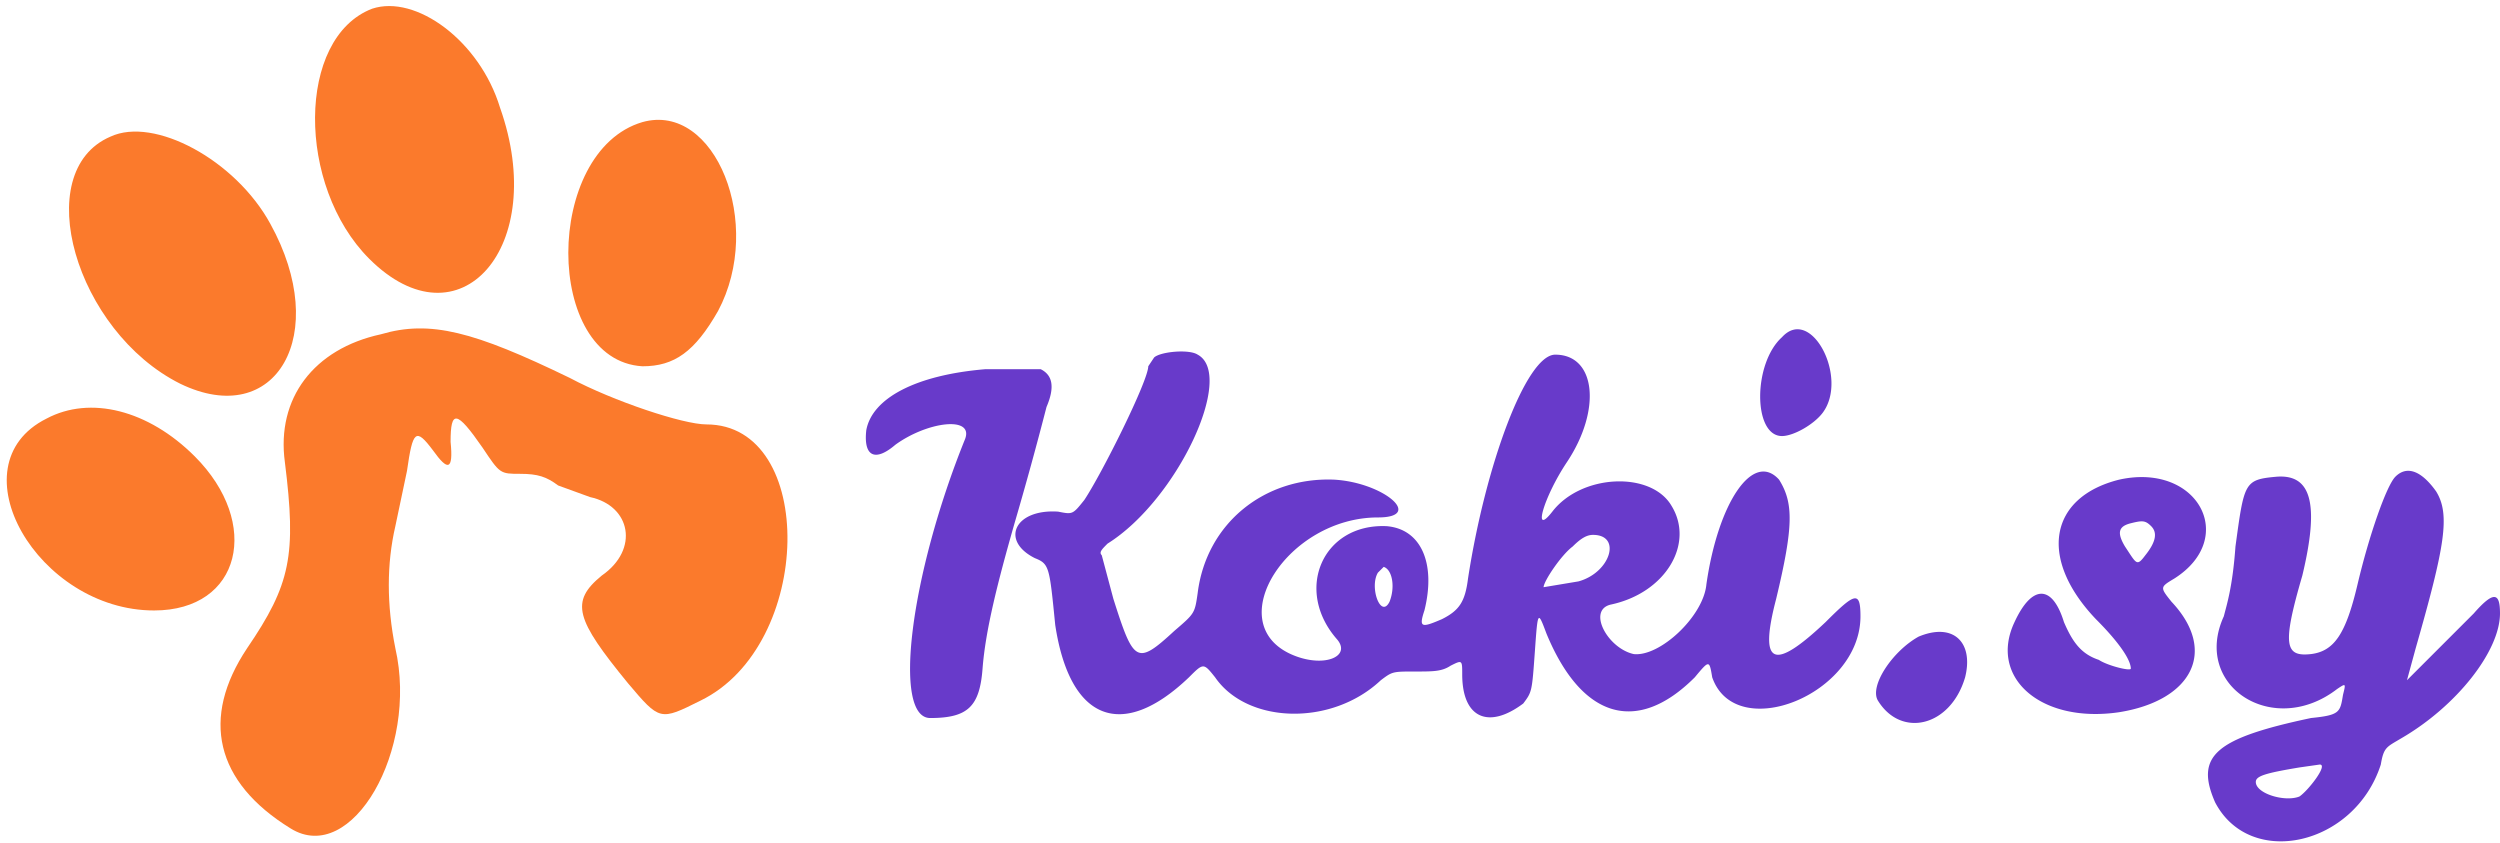
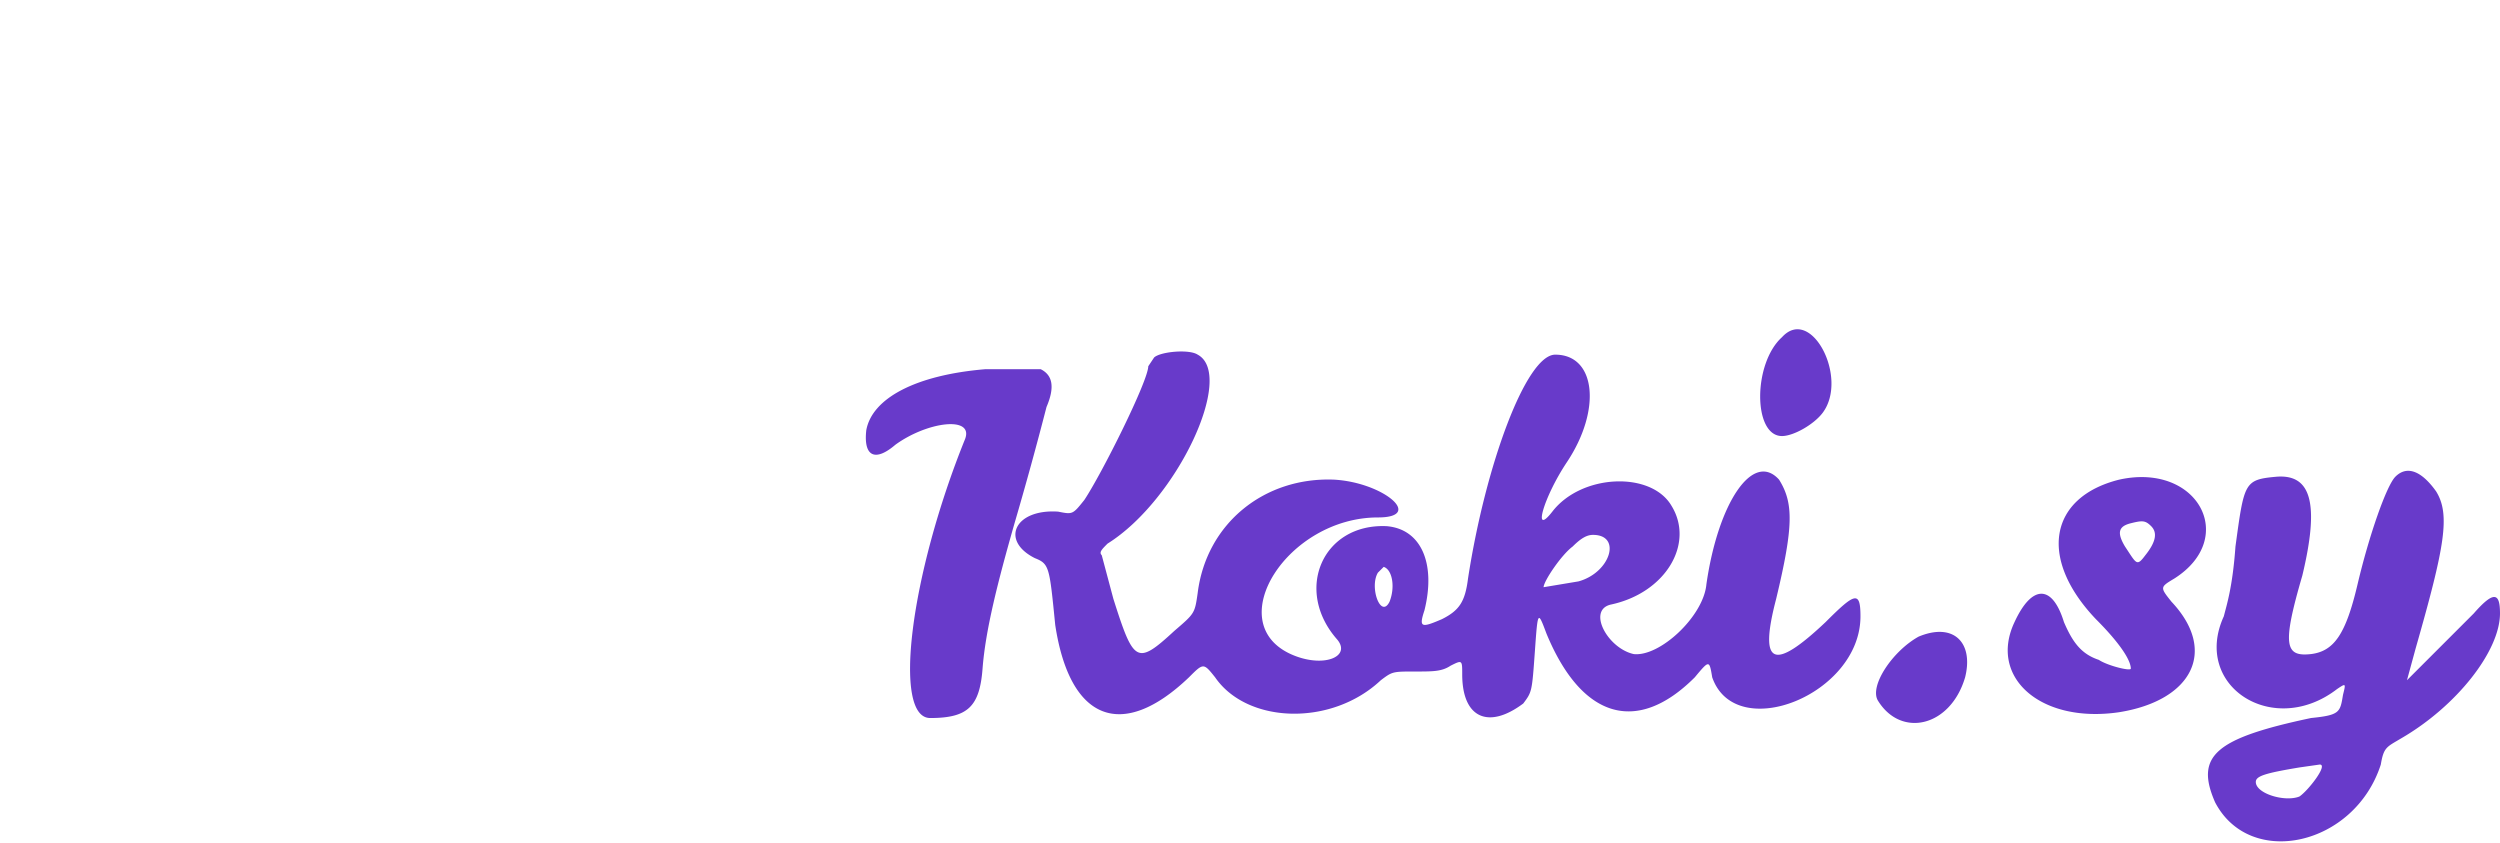
<svg xmlns="http://www.w3.org/2000/svg" viewBox="0 0 860 290">
-   <path fill="#fb7a2c" fill-rule="evenodd" d="M128 3c-26 10-26 61-1 86 31 31 62-4 45-52-7-23-29-39-44-34m93 39c-34 10-34 82 0 84 11 0 18-5 26-19 16-30-1-72-26-65M38 47c-28 12-12 67 24 85 33 16 52-17 31-55-12-22-40-37-55-30m93 68c-23 5-36 22-33 44 4 32 2 42-13 64-16 24-11 46 15 62 21 13 44-27 36-62-3-15-3-29 0-42l4-19c2-14 3-15 9-7 5 7 7 7 6-3 0-11 2-11 11 2 6 9 6 9 13 9 6 0 9 1 13 4l11 4c14 3 17 18 4 27-11 9-9 15 9 37 11 13 11 13 25 6 39-19 40-95 2-95-8 0-32-8-47-16-33-16-48-20-65-15M16 144c-32 16-3 66 37 66 30 0 37-30 14-53-16-16-36-21-51-13" />
  <path fill="#683aca" fill-rule="evenodd" d="M613 116c-10 9-10 34 0 34 4 0 11-4 14-8 9-12-4-37-14-26m-216 7-2 3c0 5-16 37-22 46-4 5-4 5-9 4-15-1-20 10-8 16 5 2 5 3 7 23 5 33 23 40 46 18 5-5 5-5 9 0 11 16 40 17 57 1 4-3 4-3 12-3 6 0 9 0 12-2 4-2 4-2 4 3 0 15 9 19 21 10 3-4 3-4 4-18s1-14 4-6c12 29 31 35 51 15 5-6 5-6 6 0 8 23 51 6 51-21 0-9-2-8-12 2-18 17-23 15-17-8 6-25 6-33 1-41-9-10-21 8-25 36-1 11-16 25-25 24-9-2-16-15-8-17 19-4 29-21 21-34-7-12-31-11-41 2-7 9-3-5 5-17 12-18 10-37-4-37-10 0-24 38-30 77-1 8-3 11-9 14-7 3-8 3-6-3 4-16-1-28-13-29-22-1-32 22-17 39 5 6-5 10-16 5-24-11-1-47 30-47 16 0 2-12-15-13-24-1-44 15-47 39-1 7-1 7-8 13-13 12-14 11-21-11l-4-15c-1-1 0-2 2-4 24-15 44-58 31-65-3-2-13-1-15 1m-58 4c-24 2-39 10-41 21-1 9 3 11 10 5 11-8 27-10 24-2-19 47-25 96-12 96s17-4 18-17 5-29 11-50a1266 1266 0 0 0 11-40c3-7 2-11-2-13h-19m485 37c-3 3-9 20-13 37s-8 23-16 24c-9 1-10-3-3-27 6-25 3-35-9-34-11 1-11 2-14 24-1 14-3 20-4 24-11 24 17 42 39 25 3-2 3-2 2 2-1 6-1 7-11 8-33 7-40 13-33 29 12 23 48 15 57-13 1-6 2-6 7-9 19-11 34-30 34-43 0-7-2-8-9 0l-23 23 3-11c10-35 12-46 7-54-5-7-10-9-14-5m-95 1c-24 6-28 27-8 48 8 8 12 14 12 17 0 1-8-1-11-3-6-2-9-6-12-13-4-13-11-13-17 0-9 19 9 35 36 31 25-4 34-21 18-38-4-5-4-5 1-8 22-14 8-40-19-34m4 15c-4 1-5 3-2 8 4 6 4 7 7 3 4-5 4-8 2-10s-3-2-7-1m-192 8c-4 3-10 12-10 14l12-2c11-3 15-16 5-16-2 0-4 1-7 4m-67 9c-3 5 1 16 4 10 2-5 1-11-2-12l-2 2m186 22c-9 5-17 17-14 22 8 13 25 9 30-8 3-12-4-19-16-14m131 45c-12 2-15 3-15 5 0 4 10 7 15 5 3-2 10-11 7-11l-7 1" />
</svg>